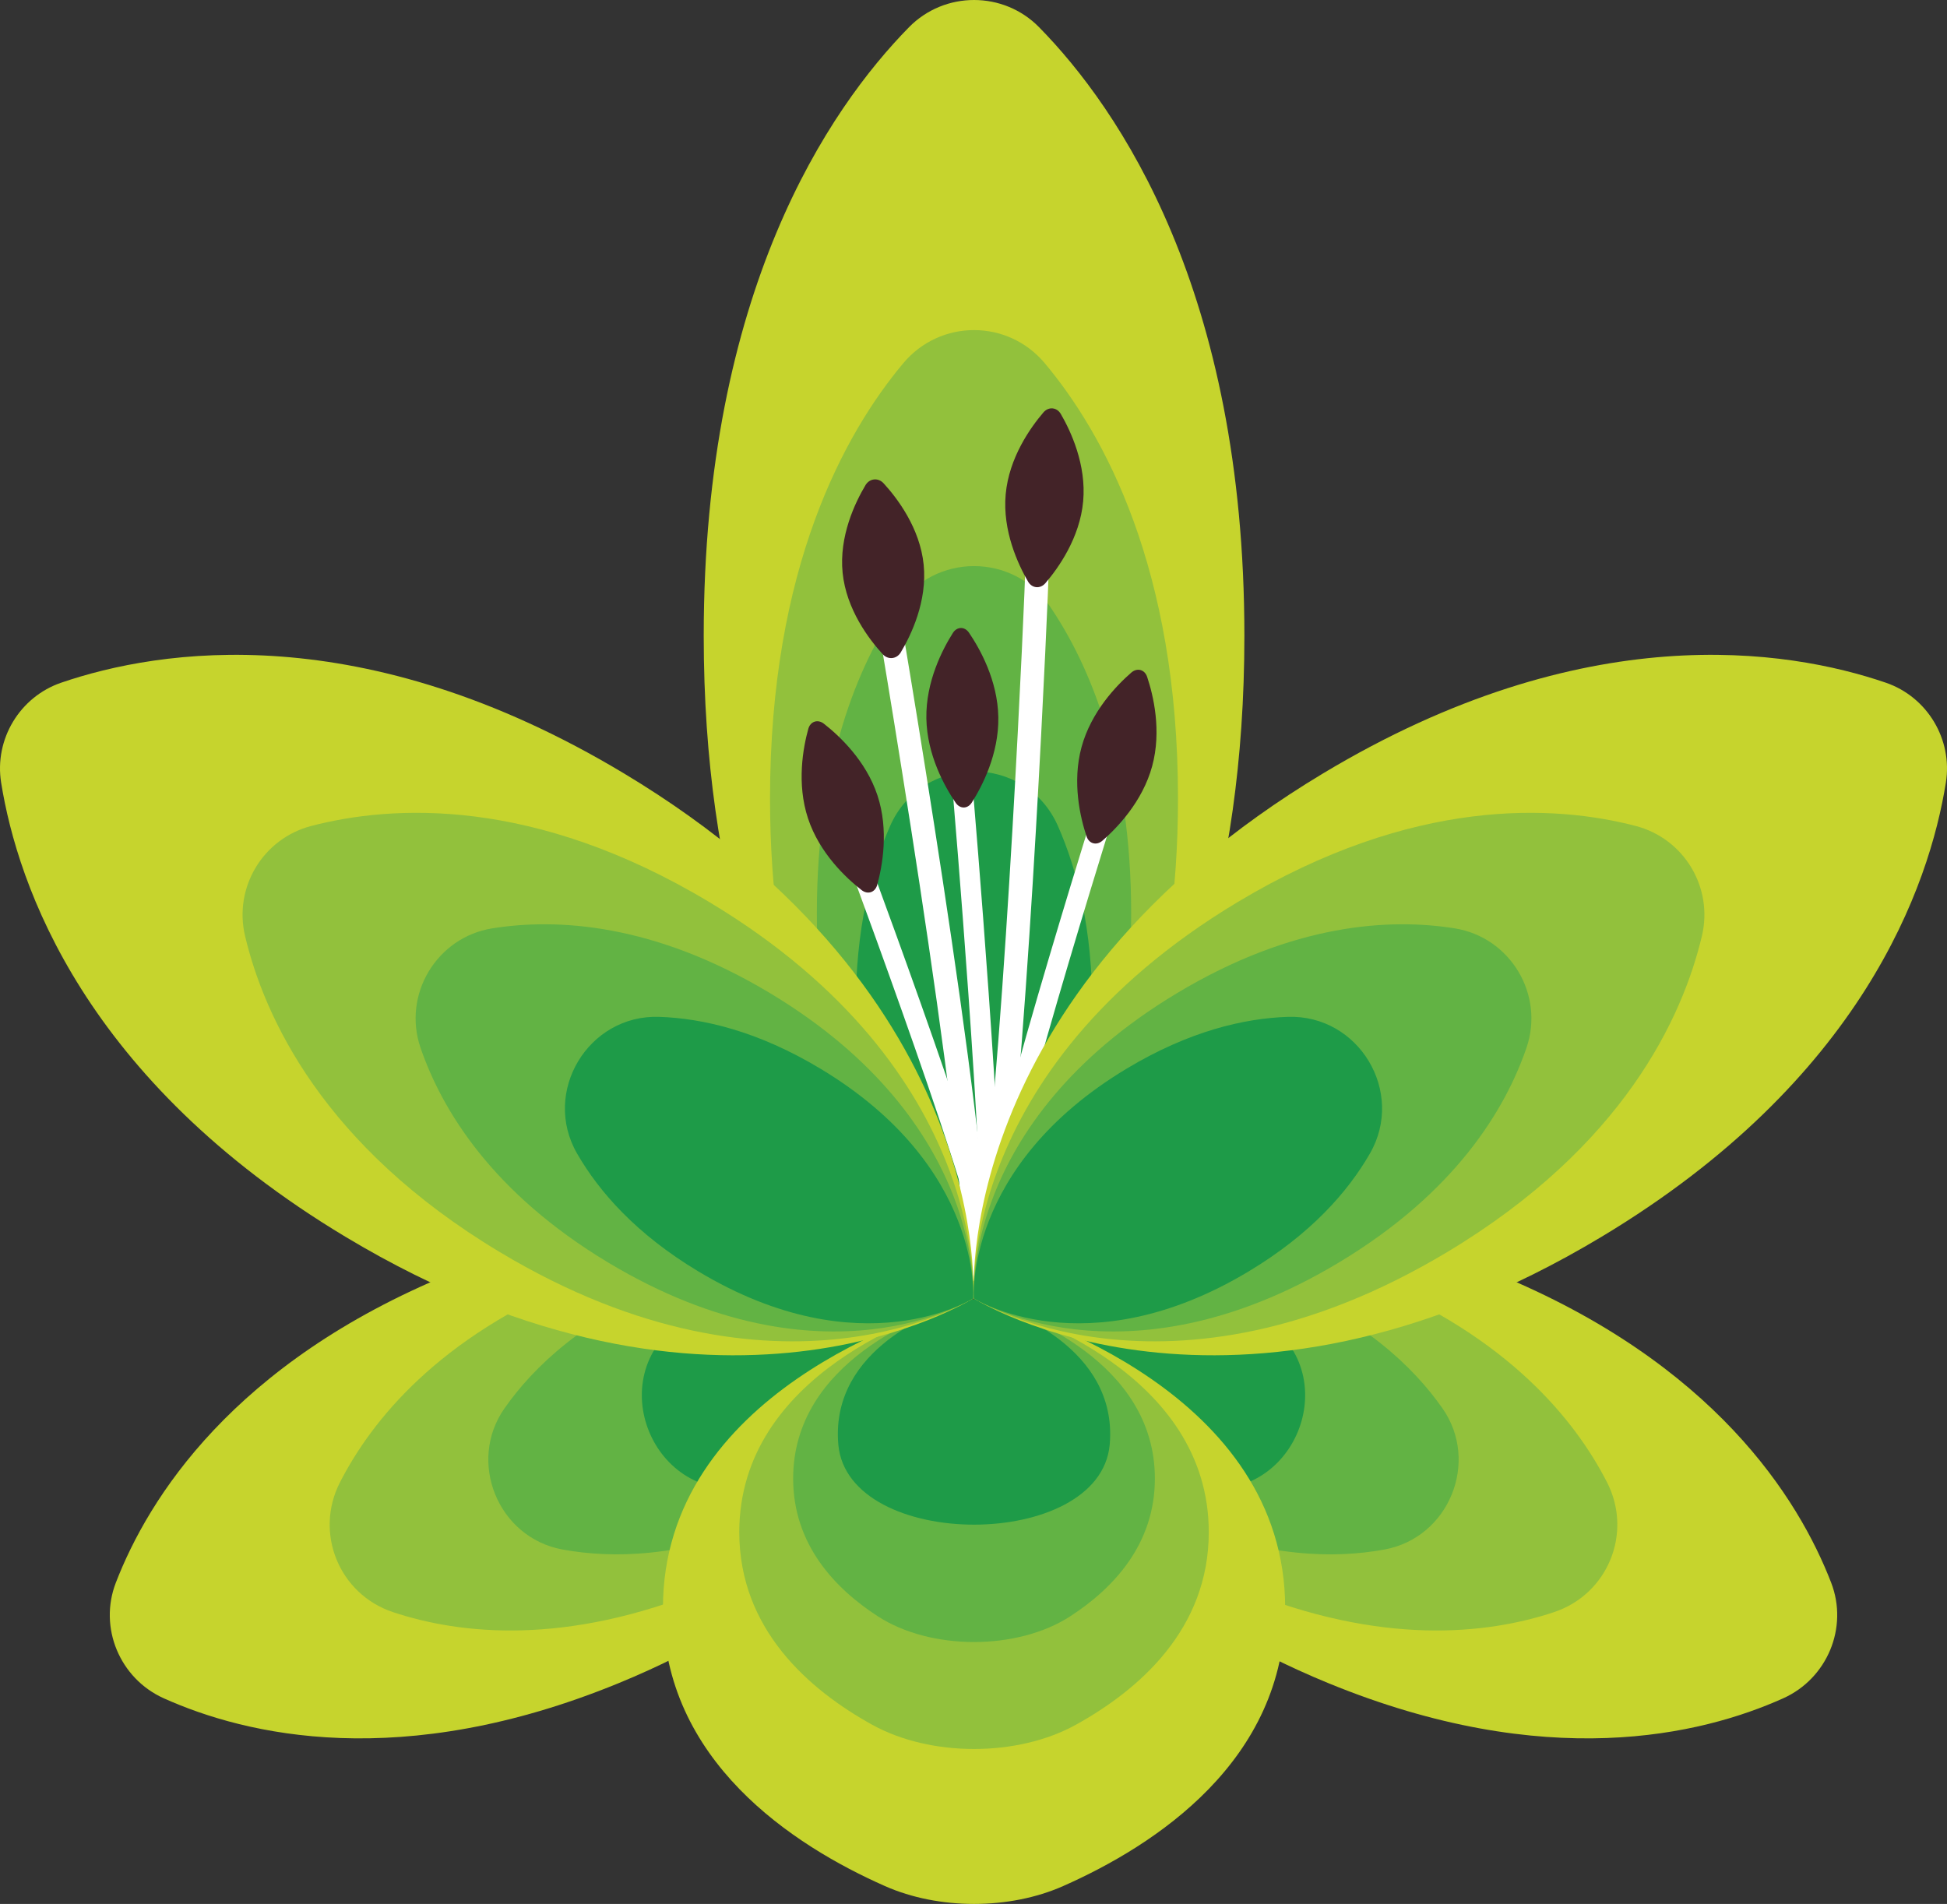
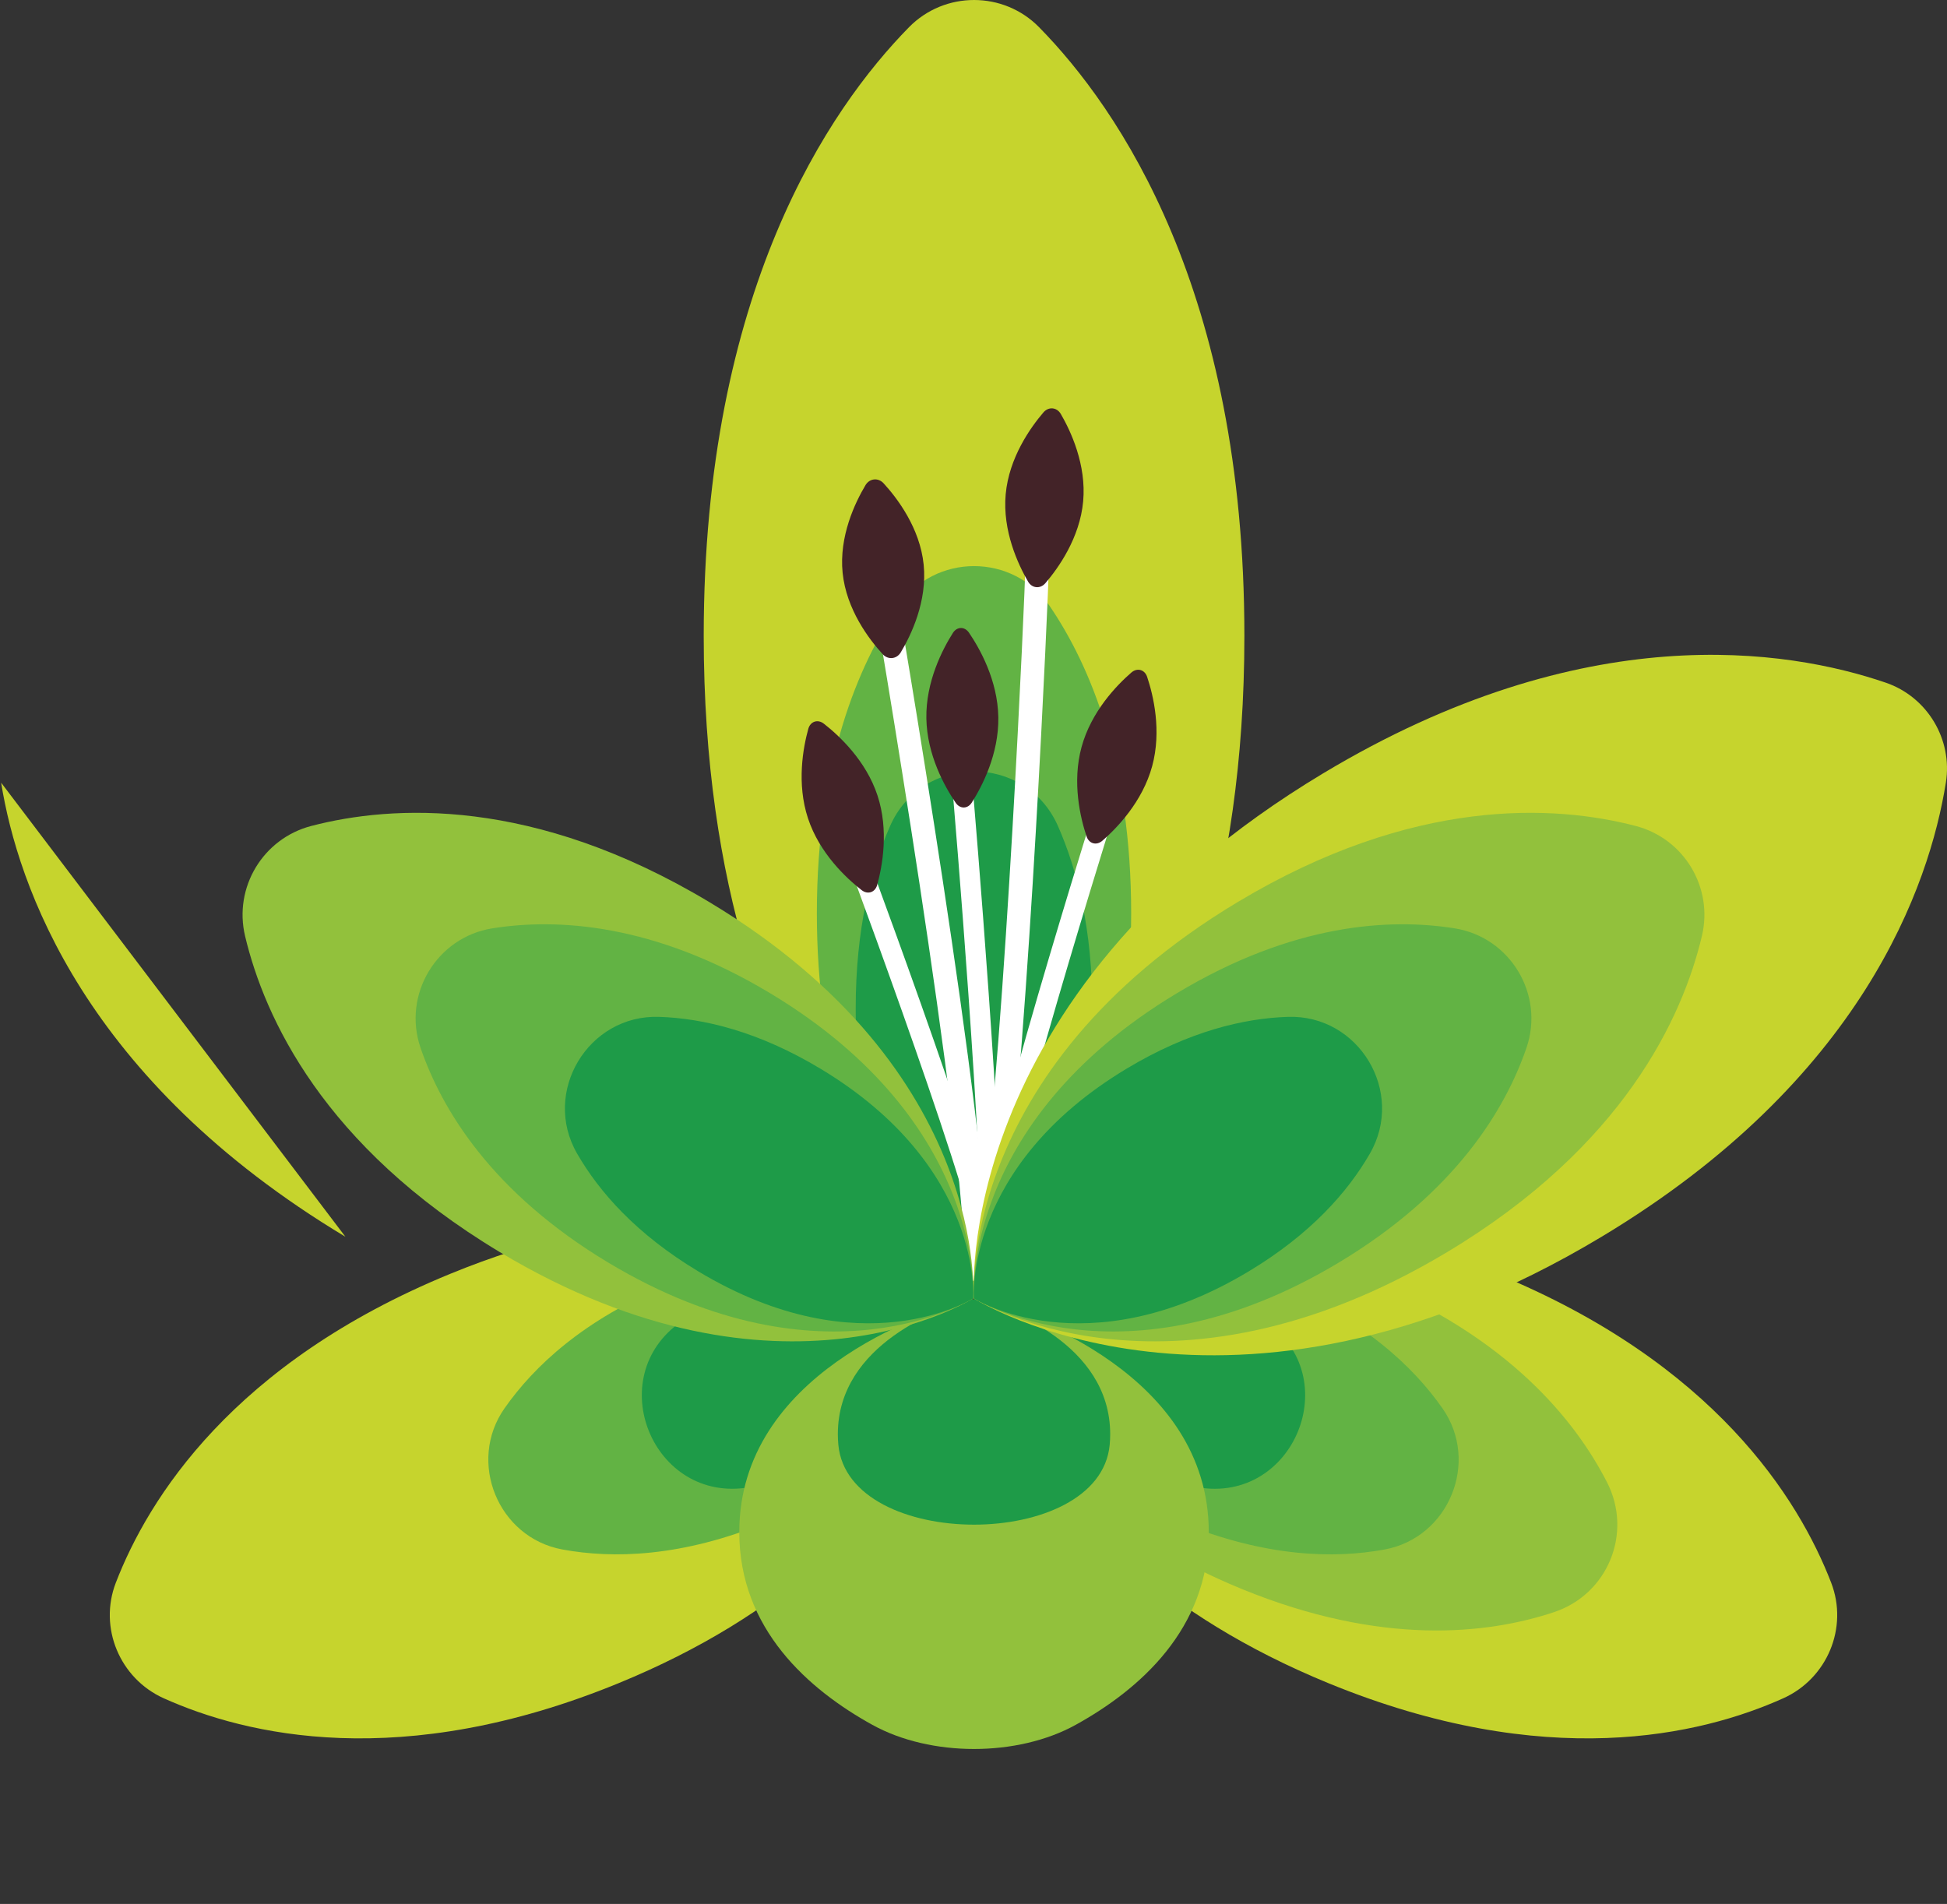
<svg xmlns="http://www.w3.org/2000/svg" id="a" viewBox="0 0 127.605 124.794">
  <rect x="0" y="0" width="127.605" height="124.794" fill="#333333" stroke="none" />
  <defs>
    <style>.b{fill:#92c13c;}.c{fill:#c6d42d;}.d{fill:#1e9b48;}.e{fill:#432328;}.f{fill:#62b344;}.g{stroke-width:1.538px;}.g,.h{fill:none;stroke:#fff;stroke-linecap:round;stroke-miterlimit:10;}.h{stroke-width:1.329px;}</style>
  </defs>
  <path class="c" d="m81.556,41.674c0-22.584-8.212-34.551-13.455-39.89-2.335-2.379-6.188-2.379-8.526,0-5.242,5.339-13.454,17.306-13.454,39.89,0,33.173,17.718,43.438,17.718,43.438,0,0,17.717-10.265,17.717-43.438" />
-   <path class="b" d="m77.205,52.338c0-15.107-4.868-23.916-8.729-28.528-2.428-2.899-6.852-2.899-9.278-.001-3.86,4.613-8.731,13.422-8.731,28.529,0,25.029,13.37,32.775,13.37,32.775,0,0,13.368-7.746,13.368-32.775" />
  <path class="f" d="m74.136,59.863c0-9.875-2.701-16.258-5.336-20.135-2.377-3.497-7.55-3.497-9.925,0-2.636,3.876-5.338,10.26-5.338,20.135,0,19.284,10.3,25.251,10.3,25.251,0,0,10.299-5.967,10.299-25.251" />
  <path class="d" d="m71.592,66.1c0-5.178-.987-9.083-2.256-11.961-2.104-4.77-8.895-4.77-10.999,0-1.268,2.878-2.255,6.781-2.255,11.961,0,14.521,7.755,19.013,7.755,19.013,0,0,7.755-4.492,7.755-19.013" />
  <path class="c" d="m98.081,83.487c14.269,5.848,19.805,14.745,21.933,20.252,1.138,2.948-.262,6.28-3.142,7.576-5.394,2.424-15.563,4.848-29.792-.984-21.944-8.994-23.235-25.197-23.235-25.197,0,0,12.291-10.639,34.236-1.647" />
  <path class="b" d="m89.678,83.892c9.166,3.757,13.557,9.181,15.65,13.274,1.695,3.317.049,7.333-3.485,8.504-4.364,1.449-11.298,2.233-20.466-1.523-16.557-6.785-17.531-19.013-17.531-19.013,0,0,9.274-8.026,25.832-1.242" />
  <path class="f" d="m83.745,84.177c5.585,2.289,8.868,5.379,10.794,8.134,2.456,3.508.421,8.474-3.791,9.25-3.304.611-7.813.509-13.398-1.78-12.756-5.227-13.506-14.646-13.506-14.646,0,0,7.144-6.185,19.901-.958" />
  <path class="d" d="m78.829,84.414c1.611.661,2.968,1.411,4.111,2.2,5.28,3.65,1.869,11.973-4.453,10.868-1.369-.239-2.861-.658-4.473-1.317-9.605-3.937-10.17-11.031-10.17-11.031,0,0,5.379-4.656,14.985-.72" />
  <path class="c" d="m29.524,83.487c-14.269,5.848-19.806,14.745-21.933,20.252-1.138,2.948.262,6.28,3.142,7.576,5.393,2.424,15.563,4.848,29.792-.984,21.944-8.992,23.235-25.197,23.235-25.197,0,0-12.291-10.639-34.236-1.647" />
-   <path class="b" d="m37.928,83.892c-9.166,3.757-13.557,9.181-15.65,13.274-1.695,3.317-.05,7.331,3.485,8.504,4.364,1.449,11.298,2.233,20.466-1.523,16.557-6.785,17.531-19.013,17.531-19.013,0,0-9.274-8.026-25.832-1.242" />
  <path class="f" d="m43.858,84.176c-5.585,2.289-8.867,5.381-10.794,8.134-2.456,3.508-.421,8.474,3.791,9.25,3.303.611,7.813.51,13.398-1.78,12.756-5.227,13.506-14.646,13.506-14.646,0,0-7.145-6.185-19.901-.958" />
  <path class="d" d="m48.775,84.413c-1.612.661-2.968,1.411-4.113,2.2-5.278,3.65-1.867,11.973,4.456,10.868,1.367-.239,2.86-.657,4.471-1.317,9.606-3.938,10.171-11.029,10.171-11.029,0,0-5.38-4.658-14.985-.722" />
-   <path class="c" d="m84.229,105.401c0,10.011-8.523,15.555-14.551,18.221-3.525,1.562-8.154,1.562-11.681,0-6.025-2.666-14.548-8.208-14.548-18.221-.001-14.035,16.748-19.286,19.887-20.147.326-.09.678-.09,1.005,0,3.138.861,19.888,6.112,19.888,20.147" />
  <path class="b" d="m79.222,100.423c0,6.363-4.564,10.335-8.72,12.631-3.82,2.111-9.511,2.111-13.33,0-4.156-2.296-8.72-6.268-8.72-12.631,0-10.341,12.048-14.363,14.821-15.15.363-.105.764-.105,1.128,0,2.773.787,14.821,4.81,14.821,15.15" />
-   <path class="f" d="m75.69,96.91c0,4.307-2.713,7.19-5.542,9.027-3.469,2.252-9.151,2.252-12.622,0-2.83-1.837-5.543-4.721-5.543-9.027,0-7.664,8.591-10.822,11.145-11.592.454-.136.965-.136,1.417,0,2.555.77,11.145,3.928,11.145,11.592" />
  <path class="d" d="m72.761,93.998c0,.242-.011.478-.033.708-.664,6.97-17.119,6.97-17.783,0-.022-.23-.033-.466-.033-.708,0-5.947,6.872-8.292,8.555-8.777.236-.068.503-.068.738,0,1.684.485,8.556,2.83,8.556,8.777" />
  <path class="g" d="m57.928,38.585s6.274,36.573,6.037,44.619" />
  <path class="h" d="m63.13,52.147s2.055,24.191,1.852,31.204" />
  <path class="e" d="m65.429,47.006c.041,2.414-1.06,4.529-1.738,5.597-.269.425-.771.433-1.055.017-.712-1.045-1.882-3.121-1.923-5.535-.04-2.415,1.061-4.529,1.738-5.598.271-.426.772-.434,1.055-.018.713,1.047,1.882,3.123,1.923,5.537" />
  <path class="e" d="m60.536,37.008c.245,2.402-.822,4.617-1.499,5.749-.269.45-.833.508-1.188.121-.89-.973-2.38-2.929-2.624-5.33s.823-4.617,1.499-5.749c.269-.45.834-.507,1.188-.12.89.972,2.381,2.928,2.624,5.329" />
  <path class="g" d="m67.977,37.025c-.041,1.972-1.273,30.146-2.93,43.213" />
  <path class="h" d="m73.193,50.512s-7.483,23.676-7.967,28.472" />
  <path class="e" d="m75.51,50.226c-.636,2.328-2.302,4.046-3.263,4.881-.382.331-.874.197-1.034-.283-.403-1.207-.964-3.534-.328-5.862.636-2.328,2.302-4.046,3.263-4.88.382-.332.874-.197,1.034.282.404,1.207.964,3.534.328,5.862" />
  <path class="e" d="m70.99,32.858c-.219,2.404-1.631,4.38-2.476,5.366-.336.391-.876.342-1.135-.103-.652-1.122-1.685-3.321-1.467-5.725.219-2.403,1.631-4.381,2.475-5.366.337-.391.877-.342,1.137.103.652,1.122,1.685,3.321,1.466,5.725" />
  <path class="h" d="m55.285,53.807s8.712,23.253,9.446,28.016" />
  <path class="e" d="m52.956,53.641c.757,2.291,2.512,3.921,3.515,4.702.398.312.883.152,1.018-.335.338-1.226.777-3.58.02-5.872-.757-2.291-2.512-3.919-3.515-4.702-.399-.311-.883-.151-1.018.337-.339,1.225-.777,3.579-.02,5.87" />
  <path class="c" d="m104.965,81.065c17.117-10.283,21.485-23.038,22.565-29.763.457-2.841-1.215-5.624-3.937-6.556-6.445-2.203-19.759-4.339-36.875,5.943-24.446,14.684-22.888,34.417-22.888,34.417,0,0,16.689,10.643,41.135-4.041" />
  <path class="b" d="m94.865,82.057c11.546-6.935,15.404-15.363,16.675-20.698.76-3.19-1.165-6.394-4.338-7.222-5.306-1.382-14.559-1.935-26.105,5-18.444,11.081-17.268,25.969-17.268,25.969,0,0,12.59,8.03,31.036-3.049" />
  <path class="f" d="m87.741,82.756c7.644-4.591,10.914-10.033,12.304-14.079,1.197-3.489-1.062-7.247-4.703-7.828-4.226-.674-10.564-.343-18.207,4.25-14.211,8.536-13.306,20.005-13.306,20.005,0,0,9.701,6.188,23.912-2.348" />
  <path class="d" d="m81.833,83.336c4.084-2.453,6.51-5.228,7.948-7.724,2.33-4.038-.724-9.121-5.383-8.962-2.878.098-6.467.937-10.551,3.39-10.702,6.427-10.019,15.066-10.019,15.066,0,0,7.303,4.657,18.005-1.77" />
-   <path class="c" d="m22.64,81.065C5.523,70.782,1.155,58.027.075,51.302c-.457-2.842,1.216-5.624,3.937-6.556,6.445-2.203,19.759-4.339,36.875,5.943,24.446,14.684,22.888,34.417,22.888,34.417,0,0-16.689,10.644-41.135-4.041" />
+   <path class="c" d="m22.64,81.065C5.523,70.782,1.155,58.027.075,51.302" />
  <path class="b" d="m32.738,82.057c-11.547-6.935-15.404-15.363-16.675-20.698-.76-3.19,1.166-6.394,4.338-7.222,5.306-1.382,14.559-1.935,26.105,5.001,18.444,11.08,17.268,25.969,17.268,25.969,0,0-12.59,8.029-31.036-3.05" />
  <path class="f" d="m39.865,82.756c-7.644-4.592-10.914-10.033-12.304-14.079-1.197-3.489,1.062-7.248,4.703-7.828,4.225-.674,10.564-.343,18.209,4.25,14.209,8.536,13.303,20.005,13.303,20.005,0,0-9.7,6.188-23.911-2.348" />
  <path class="d" d="m45.772,83.336c-4.084-2.453-6.51-5.228-7.949-7.724-2.329-4.038.725-9.121,5.384-8.962,2.878.098,6.467.937,10.551,3.39,10.702,6.427,10.018,15.066,10.018,15.066,0,0-7.304,4.657-18.004-1.77" />
</svg>